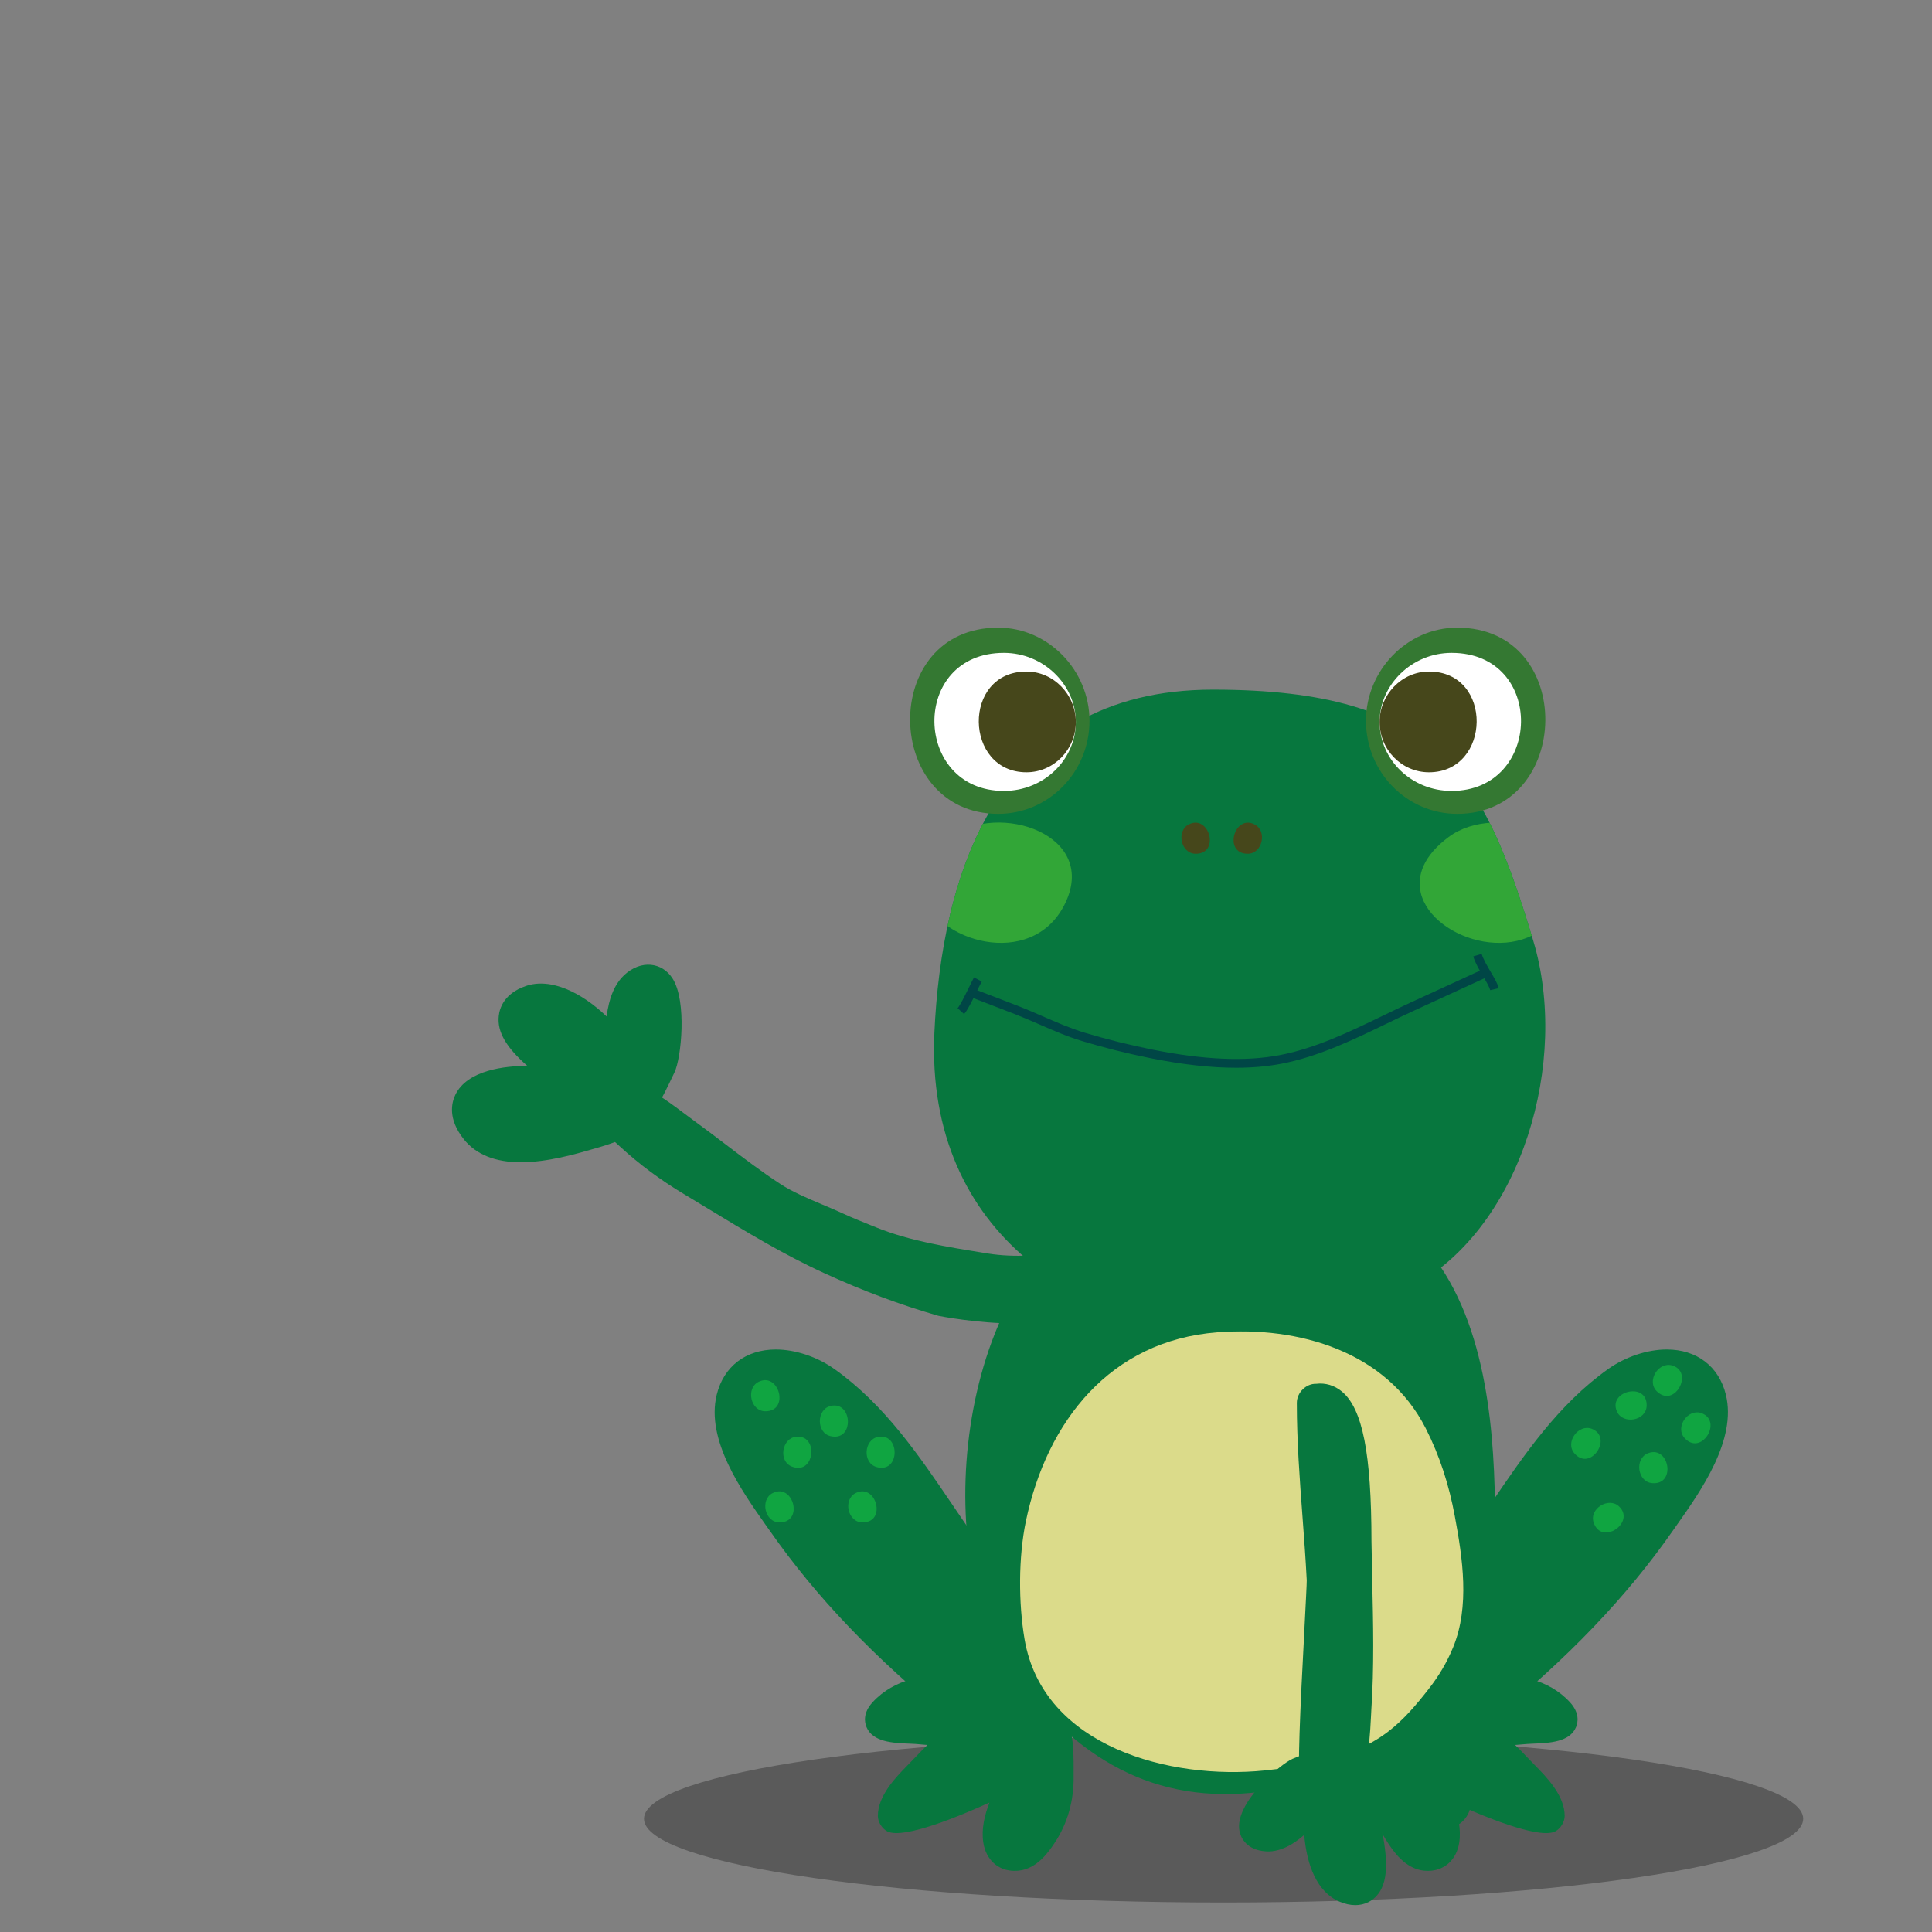
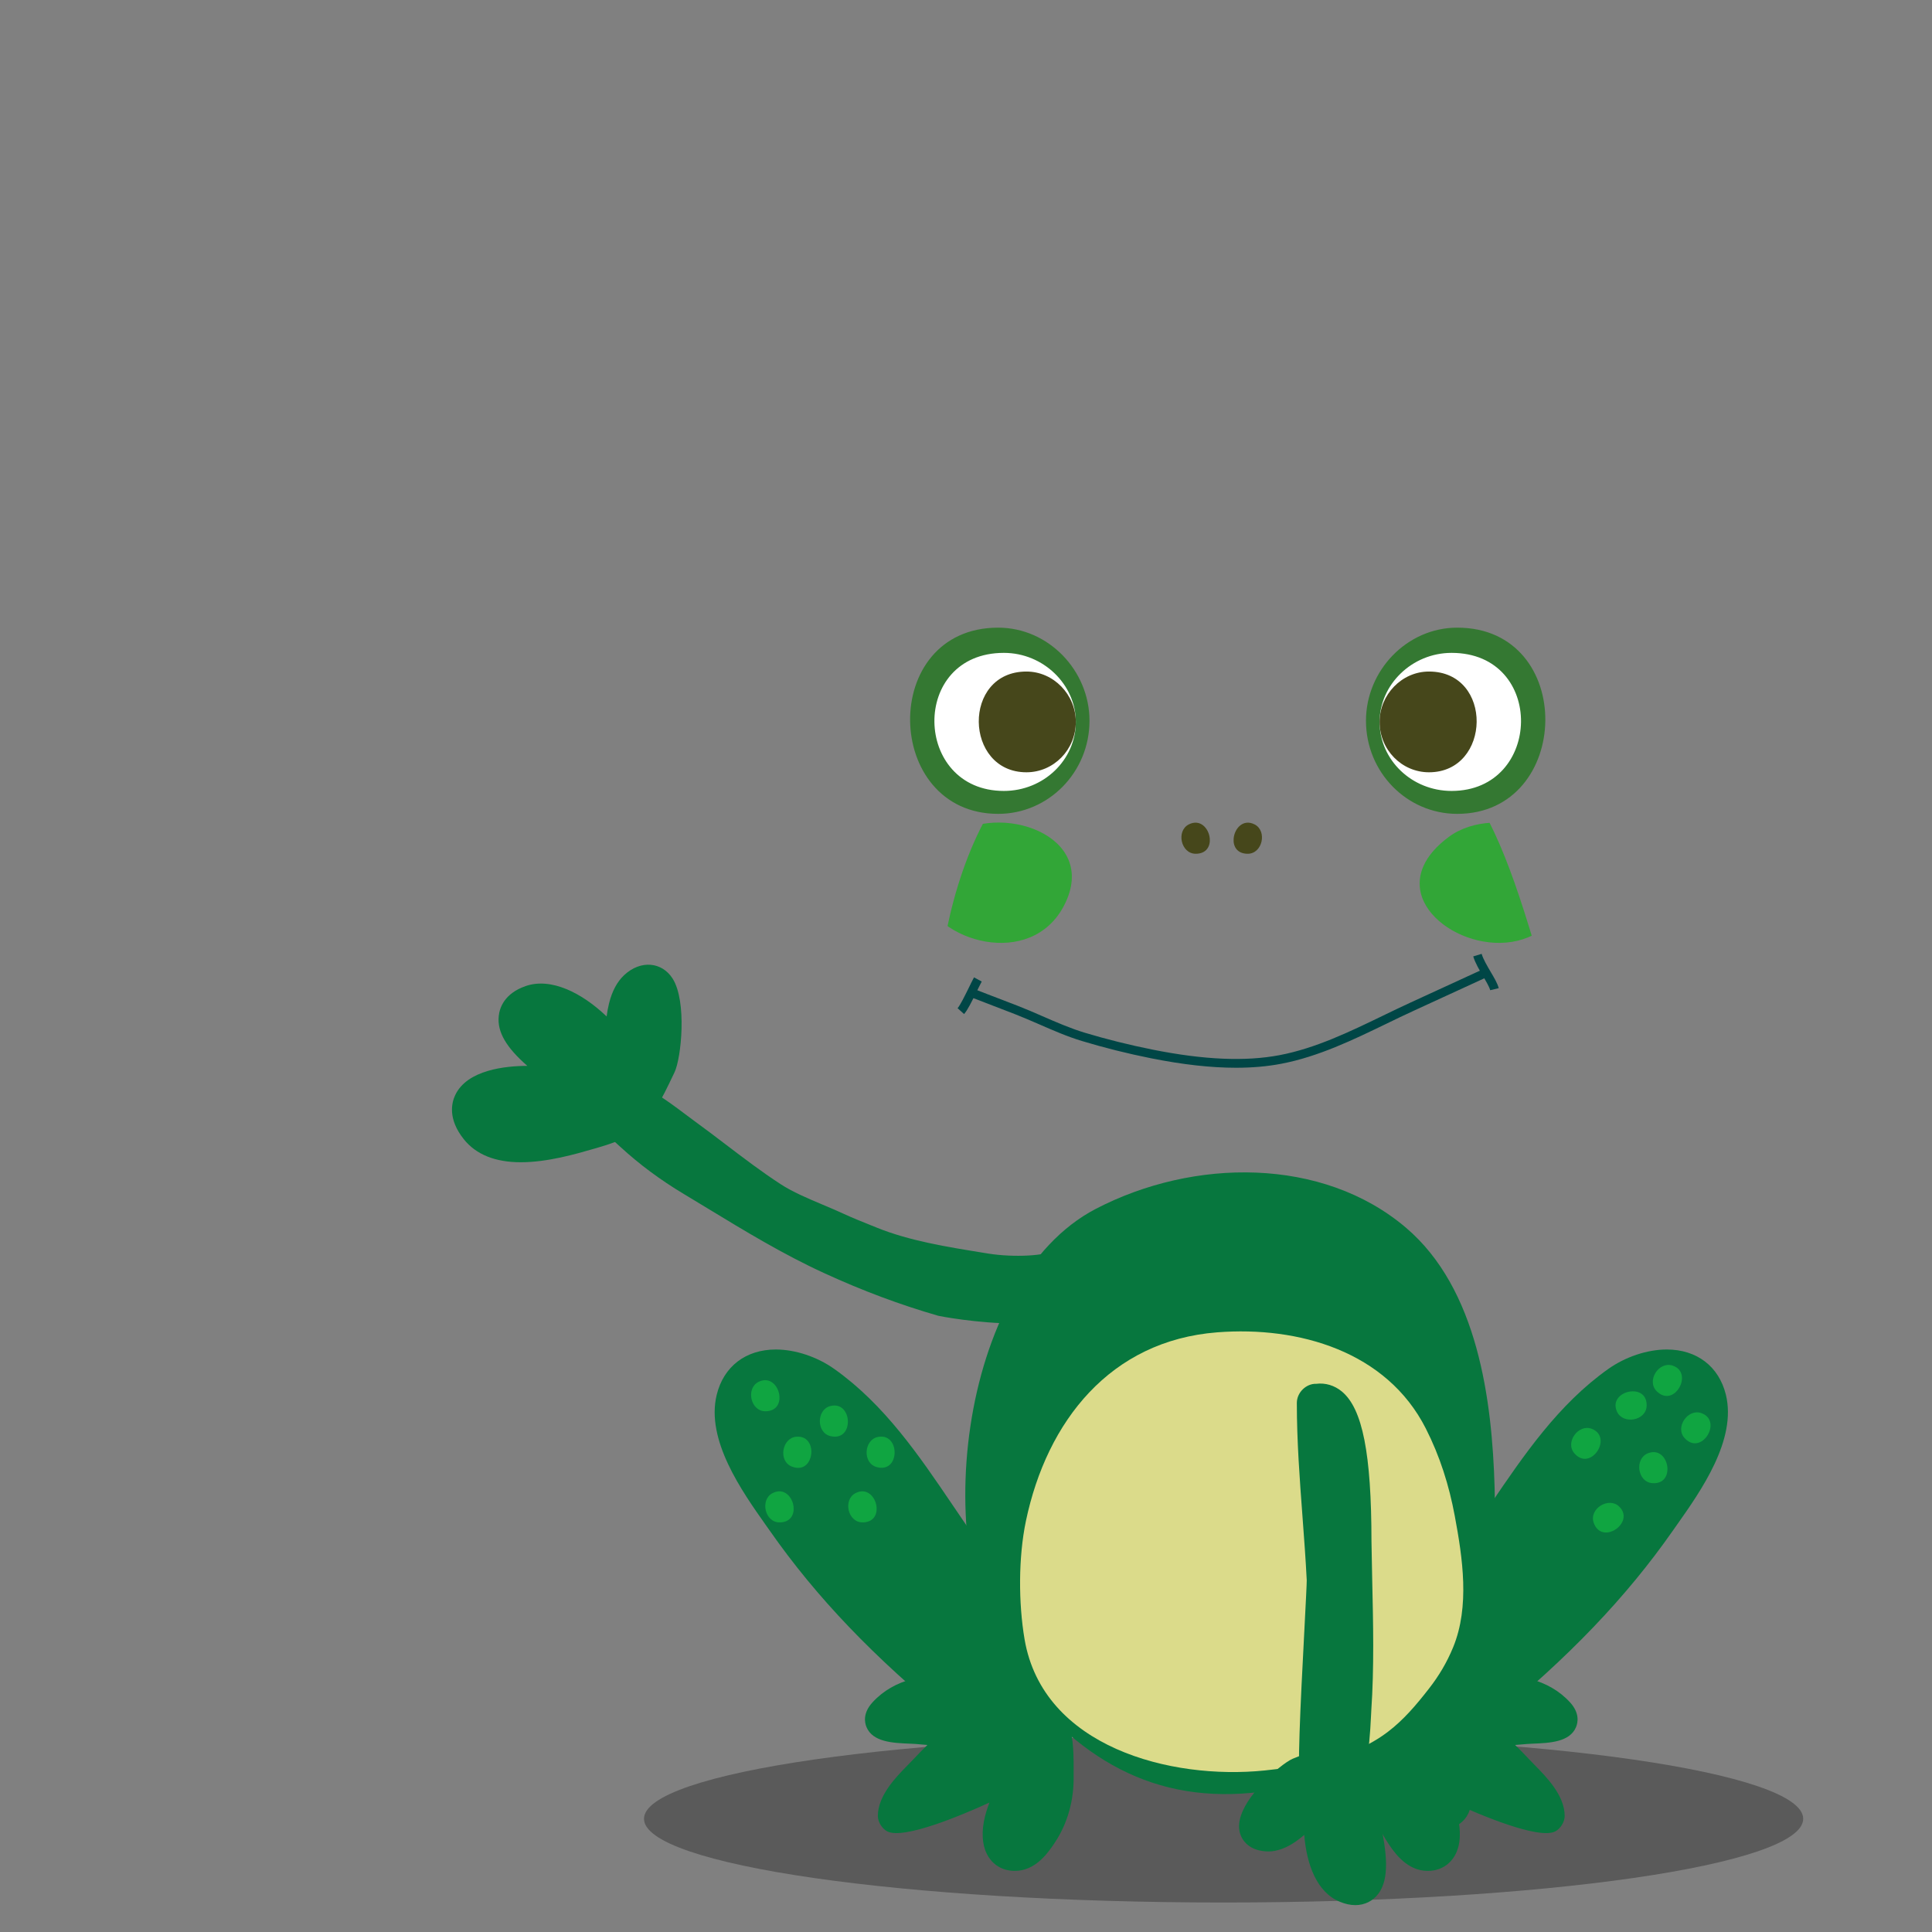
<svg xmlns="http://www.w3.org/2000/svg" xmlns:xlink="http://www.w3.org/1999/xlink" version="1.1" id="レイヤー_1" x="0px" y="0px" width="150px" height="150px" viewBox="0 0 150 150" enable-background="new 0 0 150 150" xml:space="preserve">
  <rect x="0" y="0" width="150" height="150" fill="#808080" stroke="none" />
  <path opacity="0.3" d="M140,141.211c0,3.587-20.145,6.499-45.001,6.499S50,144.798,50,141.211c0-3.589,20.143-6.501,44.999-6.501  S140,137.622,140,141.211z" />
  <g>
    <g>
      <path fill="#07773E" d="M81.1,132.999c-3.323-1.344-9.58-3.137-12.453-0.011c-1.144,1.248,1.714,1.112,2.553,1.195    c2.499,0.249,4.914,0.151,7.415,0.025c0.661-0.032,1.303-0.202,1.952-0.33c-1.796,0.355-3.863,0.272-5.571,0.976    c-1.448,0.596-2.526,1.905-3.597,2.996c-0.753,0.766-2.015,2.027-2.017,3.145c0,0.817,7.139-2.092,7.762-2.533    c1.293-0.911,2.072-2.246,3.118-3.438c0.348-0.401,0.803-0.856,0.899-1.277c-0.678,1.639-1.655,3.183-2.393,4.816    c-0.569,1.265-1.434,2.882-1.218,4.3c0.117,0.775,0.588,1.245,1.405,1.16c0.845-0.089,1.485-0.973,1.926-1.642    c0.891-1.34,1.282-2.891,1.255-4.492c-0.024-1.329,0.207-4.598-1.479-5.066" />
      <path fill="#07773E" d="M78.773,145.254c-1.268,0-2.226-0.855-2.431-2.208c-0.161-1.059,0.104-2.122,0.478-3.095    c-2.074,0.949-6.659,2.895-7.936,2.236c-0.404-0.214-0.729-0.737-0.729-1.192c0.004-1.59,1.396-3.008,2.315-3.945l0.563-0.583    c0.307-0.324,0.629-0.66,0.971-0.988c-0.311-0.021-0.616-0.048-0.928-0.079c-0.118-0.011-0.285-0.017-0.475-0.023    c-1.265-0.054-2.839-0.117-3.327-1.288c-0.15-0.362-0.289-1.098,0.474-1.926c3.353-3.654,10.012-1.75,13.253-0.513    c0.177,0.051,0.339,0.115,0.49,0.193c0.021,0.009,0.044,0.017,0.062,0.023c0.194,0.078,0.354,0.198,0.479,0.35    c1.336,1.201,1.326,3.695,1.324,5.151v0.501c0.034,1.908-0.471,3.704-1.459,5.189c-0.436,0.658-1.341,2.026-2.814,2.182    C78.979,145.248,78.873,145.254,78.773,145.254z M80.912,137.022c-0.356,0.675-0.718,1.351-1.029,2.043l-0.213,0.464    c-0.464,1.005-1.046,2.257-0.909,3.15c0.02,0.133,0.051,0.183,0.051,0.183c0.141-0.068,0.437-0.228,1.053-1.157    c0.72-1.088,1.075-2.363,1.052-3.793l-0.004-0.554C80.916,137.244,80.912,137.129,80.912,137.022z M77.645,135.48    c-0.79,0.099-1.531,0.234-2.181,0.502c-0.979,0.401-1.832,1.302-2.661,2.169l-0.534,0.556c-0.166,0.17-0.411,0.422-0.662,0.698    c1.857-0.623,4.349-1.644,4.858-1.957c0.704-0.499,1.277-1.227,1.881-2.002C78.108,135.459,77.875,135.47,77.645,135.48z     M70.827,132.938c0.196,0.008,0.364,0.018,0.492,0.029c1.995,0.201,3.943,0.166,6.044,0.077    C74.931,132.423,72.51,132.232,70.827,132.938z" />
    </g>
    <g>
      <path fill="#07773E" d="M80,130.015c-0.103-0.221-0.211-0.446-0.321-0.661c-0.418-1.05-1.007-2.09-1.273-2.559    c-1.58-2.729-3.39-5.373-5.165-7.979c-2.711-3.971-5.466-8.32-9.45-11.145c-2.055-1.455-5.733-2.064-6.494,1.021    c-0.724,2.945,2.29,6.928,3.874,9.192c3.888,5.559,8.561,10.139,13.789,14.396c1.041,0.85,3.937,3.033,5.39,1.965    C81.719,133.237,80.499,131.078,80,130.015z" />
      <path fill="#07773E" d="M79.39,136.237L79.39,136.237c-1.507,0-3.355-0.886-5.507-2.636c-6.016-4.9-10.499-9.584-14.105-14.742    l-0.332-0.468c-1.856-2.631-4.662-6.603-3.799-10.106c0.54-2.197,2.257-3.51,4.586-3.51c1.509,0,3.209,0.564,4.54,1.51    c3.897,2.759,6.579,6.718,9.175,10.548l0.698,1.026c1.808,2.651,3.631,5.323,5.229,8.084c0.607,1.05,1.062,1.959,1.387,2.781    c0.051,0.09,0.168,0.333,0.278,0.572l0.133,0.273c0.62,1.282,2.076,4.287-0.317,6.046    C80.808,136.021,80.126,136.237,79.39,136.237z M60.232,108.177c-0.975,0-1.168,0.456-1.283,0.923    c-0.492,1.995,1.955,5.464,3.274,7.328l0.338,0.482c3.425,4.891,7.704,9.357,13.473,14.054c1.482,1.21,2.667,1.793,3.244,1.862    c-0.041-0.479-0.505-1.436-0.667-1.773l-0.153-0.314c-0.095-0.212-0.195-0.416-0.294-0.614c-0.328-0.803-0.722-1.589-1.232-2.479    c-1.534-2.649-3.322-5.27-5.053-7.805l-0.747-1.1c-2.426-3.579-4.931-7.278-8.325-9.681    C62.05,108.523,61.039,108.177,60.232,108.177z" />
    </g>
    <g>
      <path fill="#07773E" d="M108.543,132.999c3.318-1.344,9.576-3.137,12.449-0.011c1.147,1.248-1.71,1.112-2.552,1.195    c-2.498,0.249-4.913,0.151-7.412,0.025c-0.662-0.032-1.307-0.202-1.954-0.33c1.795,0.355,3.862,0.272,5.568,0.976    c1.448,0.596,2.526,1.905,3.6,2.996c0.752,0.766,2.017,2.027,2.019,3.145c0,0.817-7.141-2.092-7.767-2.533    c-1.29-0.911-2.068-2.246-3.113-3.438c-0.348-0.401-0.808-0.856-0.901-1.277c0.673,1.639,1.653,3.183,2.393,4.816    c0.569,1.265,1.432,2.882,1.218,4.3c-0.118,0.775-0.589,1.245-1.405,1.16c-0.847-0.089-1.485-0.973-1.926-1.642    c-0.891-1.34-1.282-2.891-1.255-4.492c0.024-1.329-0.207-4.598,1.48-5.066" />
      <path fill="#07773E" d="M110.864,145.254c-0.1,0-0.204-0.006-0.309-0.015c-1.474-0.155-2.381-1.523-2.815-2.182    c-0.985-1.485-1.493-3.279-1.458-5.189v-0.496c-0.005-1.459-0.014-3.953,1.321-5.156c0.129-0.149,0.288-0.271,0.48-0.35    c0.021-0.007,0.04-0.015,0.063-0.023c0.148-0.078,0.312-0.143,0.49-0.193c3.239-1.239,9.898-3.14,13.255,0.513    c0.761,0.828,0.624,1.562,0.473,1.926c-0.485,1.171-2.059,1.234-3.328,1.288c-0.189,0.007-0.356,0.013-0.475,0.025    c-0.309,0.029-0.617,0.056-0.928,0.077c0.344,0.328,0.665,0.664,0.97,0.988l0.509,0.528c0.976,0.99,2.368,2.406,2.368,3.998    c0.003,0.457-0.321,0.98-0.726,1.194c-1.274,0.662-5.863-1.287-7.938-2.236c0.375,0.973,0.641,2.036,0.479,3.095    C113.093,144.4,112.132,145.254,110.864,145.254z M108.727,137.024c0,0.108,0,0.222,0,0.339v0.549    c-0.023,1.43,0.328,2.707,1.048,3.793c0.615,0.93,0.914,1.089,1.035,1.102c0.02,0.056,0.051,0.006,0.07-0.127    c0.137-0.892-0.445-2.146-0.909-3.15l-0.214-0.464C109.444,138.373,109.087,137.697,108.727,137.024z M111.295,135.446    c0.605,0.775,1.173,1.503,1.906,2.02c0.492,0.3,2.984,1.318,4.837,1.941c-0.241-0.266-0.471-0.498-0.615-0.648l-0.589-0.607    c-0.826-0.867-1.68-1.768-2.657-2.169c-0.647-0.268-1.391-0.403-2.182-0.502C111.764,135.47,111.531,135.459,111.295,135.446z     M112.279,133.044c2.095,0.089,4.049,0.121,6.038-0.077c0.123-0.012,0.283-0.021,0.46-0.029    C117.088,132.241,114.688,132.429,112.279,133.044z" />
    </g>
    <g>
      <path fill="#07773E" d="M109.643,130.015c0.104-0.221,0.209-0.446,0.317-0.661c0.42-1.05,1.009-2.09,1.277-2.559    c1.578-2.729,3.387-5.373,5.165-7.979c2.711-3.971,5.463-8.32,9.447-11.145c2.056-1.455,5.733-2.064,6.496,1.021    c0.723,2.945-2.291,6.928-3.874,9.192c-3.889,5.559-8.562,10.139-13.793,14.396c-1.04,0.85-3.936,3.033-5.388,1.965    C107.922,133.237,109.142,131.078,109.643,130.015z" />
      <path fill="#07773E" d="M110.251,136.237c-0.737,0-1.418-0.216-1.97-0.621c-2.39-1.759-0.933-4.764-0.312-6.046l0.134-0.279    c0.11-0.233,0.224-0.477,0.341-0.709c0.262-0.678,0.73-1.612,1.323-2.639c1.584-2.743,3.398-5.401,5.151-7.97l0.779-1.148    c2.596-3.824,5.275-7.781,9.169-10.54c1.335-0.945,3.035-1.51,4.538-1.51c2.335,0,4.05,1.312,4.592,3.508    c0.86,3.504-1.941,7.474-3.797,10.102l-0.334,0.475c-3.606,5.156-8.09,9.842-14.11,14.742    C113.605,135.352,111.756,136.237,110.251,136.237z M129.404,108.177c-0.803,0-1.812,0.347-2.572,0.884    c-3.389,2.402-5.896,6.098-8.317,9.675l-0.708,1.042c-1.797,2.63-3.572,5.234-5.096,7.87c-0.511,0.884-0.905,1.667-1.169,2.334    c-0.166,0.341-0.262,0.545-0.357,0.749l-0.154,0.322c-0.166,0.338-0.625,1.295-0.67,1.773c0.579-0.069,1.764-0.652,3.245-1.862    c5.771-4.696,10.051-9.163,13.472-14.054l0.343-0.486c1.314-1.864,3.763-5.331,3.273-7.327    C130.575,108.633,130.385,108.177,129.404,108.177z" />
    </g>
    <path fill="#07773E" d="M111.396,131.632c-2.895,3.799-7.124,6.48-12.664,7.366c-8.456,1.353-14.665-1.991-19.901-8.829   c-6.905-9.021-4.477-30.731,6.245-36.312c7.597-3.954,17.608-4.038,24.075,1.455c5.596,4.752,6.696,13.396,6.891,20.201   C116.213,121.658,114.653,127.355,111.396,131.632z" />
    <path fill="#DBDB8A" d="M107.766,134.45c-0.711,0.54-1.503,1.009-2.435,1.395c-2.257,0.933-4.726,1.365-7.145,1.614   c-7.286,0.748-17.211-1.812-18.639-10.185c-0.48-2.824-0.482-6.372,0.103-9.178c1.626-7.76,6.558-14.01,14.854-14.654   c6.334-0.494,13.155,1.48,16.192,7.46c1.098,2.16,1.811,4.422,2.252,6.797c0.609,3.263,1.175,7.03-0.128,10.197   c-0.481,1.169-1.098,2.215-1.894,3.231C109.913,132.429,108.952,133.544,107.766,134.45z" />
-     <path fill="#07773E" d="M96.397,103.345c-12.078,0.157-24.562-7.438-23.852-23.147c0.541-11.941,4.669-26.655,21.628-26.655   c17.626,0,21.027,6.777,24.865,19.483c2.821,9.339-0.846,22.145-9.296,26.815C105.634,102.109,100.977,103.282,96.397,103.345z" />
    <path fill="#347832" d="M84.588,55.959c0,3.992-3.176,7.229-7.089,7.229c-8.959,0.001-9.276-14.457-0.002-14.457   C81.408,48.73,84.588,52.066,84.588,55.959z" />
    <path fill="#FFFFFF" d="M83.526,56.049c0,2.959-2.502,5.359-5.586,5.359c-7.066,0.001-7.315-10.719,0-10.719   C81.022,50.689,83.526,53.163,83.526,56.049z" />
    <path fill="#46471B" d="M83.526,56.049c0,2.159-1.718,3.911-3.833,3.911c-4.85,0-5.02-7.822,0-7.822   C81.809,52.138,83.526,53.942,83.526,56.049z" />
    <path fill="#46471B" d="M93.927,65.104c0.051,0.595-0.258,1.182-1.093,1.182c-1.15,0-1.531-1.768-0.541-2.277   C93.196,63.547,93.86,64.333,93.927,65.104z" />
    <path fill="#46471B" d="M95.78,65.104c-0.052,0.595,0.255,1.182,1.092,1.182c1.15,0,1.529-1.768,0.539-2.277   C96.512,63.547,95.844,64.333,95.78,65.104z" />
    <path fill="#347832" d="M106.054,55.959c0,3.992,3.171,7.229,7.084,7.229c8.962,0.001,9.279-14.457,0.002-14.457   C109.231,48.73,106.054,52.066,106.054,55.959z" />
    <path fill="#FFFFFF" d="M107.112,56.049c0,2.959,2.502,5.359,5.589,5.359c7.062,0.001,7.312-10.719,0-10.719   C109.616,50.689,107.112,53.163,107.112,56.049z" />
    <path fill="#46471B" d="M107.112,56.049c0,2.159,1.717,3.911,3.833,3.911c4.851,0,5.022-7.822,0-7.822   C108.829,52.138,107.112,53.942,107.112,56.049z" />
    <path fill="#004646" d="M95.965,82.9c-1.96,0-4.153-0.247-6.625-0.741c-1.823-0.366-3.612-0.813-5.323-1.331   c-1.125-0.336-2.253-0.828-3.346-1.306c-0.635-0.274-1.268-0.549-1.891-0.792c-0.782-0.305-1.565-0.605-2.35-0.905l-1.346-0.518   l0.245-0.635l1.343,0.518c0.784,0.3,1.572,0.601,2.354,0.905c0.632,0.245,1.273,0.523,1.916,0.805   c1.074,0.467,2.186,0.95,3.268,1.277c1.692,0.51,3.463,0.951,5.262,1.312c3.99,0.799,7.226,0.939,9.885,0.43   c2.782-0.532,5.429-1.812,7.991-3.051c0.72-0.351,1.441-0.696,2.163-1.029l5.81-2.671l0.282,0.62l-5.81,2.671   c-0.716,0.328-1.432,0.673-2.147,1.021c-2.603,1.26-5.291,2.559-8.161,3.108C98.404,82.796,97.234,82.9,95.965,82.9z" />
    <path fill="#004646" d="M74.85,78.73l-0.504-0.455c0.203-0.225,0.554-0.947,0.842-1.526c0.15-0.312,0.299-0.617,0.434-0.866   l0.599,0.324c-0.128,0.239-0.274,0.538-0.424,0.843C75.446,77.764,75.118,78.436,74.85,78.73z" />
    <path fill="#004646" d="M115.697,76.879c-0.06-0.251-0.307-0.668-0.543-1.071c-0.292-0.487-0.618-1.042-0.772-1.553l0.651-0.197   c0.132,0.431,0.438,0.947,0.707,1.406c0.287,0.487,0.536,0.907,0.619,1.26L115.697,76.879z" />
    <g>
      <defs>
        <path id="SVGID_53_" d="M96.397,103.345c-12.078,0.157-24.562-7.438-23.852-23.147c0.541-11.941,4.669-26.655,21.628-26.655     c17.626,0,21.027,6.777,24.865,19.483c2.821,9.339-0.846,22.145-9.296,26.815C105.634,102.109,100.977,103.282,96.397,103.345z" />
      </defs>
      <clipPath id="SVGID_2_">
        <use xlink:href="#SVGID_53_" overflow="visible" />
      </clipPath>
      <path clip-path="url(#SVGID_2_)" fill="#32A637" d="M71.643,69.32c-0.325-1.35,0.217-2.889,2.167-4.339    c3.714-2.764,11.603-0.179,8.829,5.274C80.056,75.347,72.531,73.061,71.643,69.32z" />
      <path clip-path="url(#SVGID_2_)" fill="#32A637" d="M110.307,69.32c-0.318-1.35,0.22-2.889,2.171-4.339    c3.714-2.764,11.596-0.179,8.827,5.274C118.719,75.347,111.199,73.061,110.307,69.32z" />
    </g>
    <g>
      <path fill="#07773E" d="M83.21,98.002c-0.957,1.543-5.27,1.244-6.763,1.002c-3.025-0.49-6.185-0.97-9.023-2.117    c-0.893-0.362-1.768-0.705-2.637-1.104c-1.68-0.775-3.592-1.427-5.124-2.426c-2.319-1.515-4.458-3.277-6.696-4.904    c-0.948-0.69-1.859-1.428-2.858-2.047c-0.457-0.286-3.683-2.104-2.485-0.354c0.4,0.592,1.135,1.23,1.681,1.731    c1.457,1.337,3.001,2.462,4.67,3.465c3.493,2.096,7.021,4.356,10.732,6.055c2.807,1.287,5.654,2.362,8.617,3.221    c1.698,0.489,12.875,1.68,10.769-2.479c-0.32-0.052-0.672-0.03-0.971,0.136" />
      <path fill="#07773E" d="M78.959,102.758c-3.102,0-6.058-0.585-6.108-0.6c-2.982-0.861-5.877-1.943-8.85-3.308    c-3.158-1.444-6.172-3.273-9.082-5.043l-1.819-1.1c-1.841-1.105-3.458-2.305-4.945-3.672l-0.192-0.174    c-0.568-0.521-1.278-1.163-1.747-1.854c-1.032-1.514-0.374-2.481-0.046-2.824c0.662-0.69,1.75-1.138,4.832,0.774    c0.752,0.465,1.454,0.989,2.158,1.517l0.809,0.602c0.795,0.577,1.576,1.171,2.357,1.766c1.382,1.052,2.812,2.14,4.269,3.088    c0.941,0.615,2.13,1.118,3.281,1.602c0.552,0.232,1.1,0.464,1.625,0.707c0.692,0.32,1.396,0.599,2.104,0.886l0.458,0.184    c2.535,1.028,5.446,1.497,8.262,1.952l0.396,0.064c1.976,0.321,4.59,0.179,5.089-0.272c0.398-0.645,1.141-0.913,1.836-0.728    c0.229-0.016,0.477,0.002,0.717,0.04c0.537,0.089,1.002,0.428,1.247,0.911c0.668,1.318,0.579,2.644-0.245,3.638    C84.163,102.36,81.51,102.758,78.959,102.758z" />
    </g>
    <g>
      <path fill="#07773E" d="M48.89,78.303c-0.502,2.023-0.073,5.254,0.445,6.553c-1.139-2.847-5.286-7.672-7.988-6.73    c-4.385,1.532,7.247,7.646,7.948,8.398c-0.031-0.018-0.081-0.043-0.168-0.085c-2.505-0.685-4.864-1.769-7.512-2.005    c-1.48-0.132-6.545,0.189-4.307,2.985c1.753,2.194,6.464,0.724,8.617,0.103c2.886-0.832,3.255-1.407,4.951-4.977    c0.501-1.057,0.88-7.646-1.279-5.632C49.266,77.223,49.038,77.712,48.89,78.303z" />
      <path fill="#07773E" d="M40.438,90.237c-1.989,0-3.479-0.6-4.423-1.782c-1.263-1.578-0.958-2.842-0.663-3.452    c0.936-1.944,3.89-2.245,5.59-2.249c-1.608-1.406-2.362-2.624-2.218-3.885c0.066-0.613,0.429-1.732,2.077-2.307    c1.968-0.692,4.379,0.517,6.297,2.355c0.045-0.354,0.106-0.694,0.189-1.019c0.233-0.943,0.629-1.683,1.177-2.193    c1.293-1.206,2.946-1.012,3.759,0.273c1.122,1.775,0.673,6.176,0.146,7.276c-0.558,1.18-1.005,2.097-1.474,2.837    c0.128,0.483,0.036,1.016-0.283,1.438c-0.411,0.539-1.101,0.759-1.733,0.597c-0.698,0.415-1.509,0.7-2.494,0.986l-0.251,0.072    C44.69,89.603,42.505,90.237,40.438,90.237z M38.604,86.391c0.362,0.443,1.196,0.537,1.835,0.537c1,0,2.122-0.217,3.13-0.47    c-0.694-0.176-1.392-0.311-2.103-0.374c-0.13-0.012-0.302-0.02-0.494-0.02C39.952,86.064,39.086,86.227,38.604,86.391z     M42.528,79.731c0.58,0.597,1.617,1.401,3.104,2.413C44.597,80.965,43.423,79.998,42.528,79.731z" />
    </g>
    <g>
      <path fill="#07773E" d="M99.751,141.806c1.507-1.024,3.108-3.381,3.525-4.533c-0.916,2.522-1.015,8.082,1.296,9.041    c3.75,1.551-0.283-9.208-0.302-10.107c0.013,0.033,0.03,0.076,0.062,0.155c0.688,1.684,2.838,3.086,4.405,3.918    c0.71,0.374,3.556,0.861,3.976-0.146c0.598-1.435-3.465-2.496-4.273-2.716c-2.679-0.727-4.909-0.632-7.515,0.466    c-0.942,0.398-5.022,4.478-2.44,4.418C98.877,142.292,99.308,142.105,99.751,141.806z" />
      <path fill="#07773E" d="M105.226,147.913c-0.386,0-0.78-0.086-1.208-0.263c-1.784-0.74-2.57-2.886-2.758-5.186    c-0.228,0.197-0.462,0.378-0.696,0.538c-0.702,0.479-1.392,0.73-2.043,0.745l0,0c-1.475,0-2.134-0.813-2.286-1.577    c-0.437-2.149,3.189-5.226,4.129-5.621c0.868-0.366,1.706-0.634,2.536-0.807c0.165-0.484,0.576-0.86,1.103-0.959    c0.63-0.114,1.24,0.183,1.537,0.723c1.034,0.029,2.11,0.197,3.274,0.513c3.024,0.814,4.604,1.688,5.173,2.845    c0.287,0.585,0.309,1.23,0.061,1.825c-0.282,0.679-1.016,1.488-2.921,1.488c-1.078,0-2.395-0.266-3.064-0.619    c-0.322-0.17-0.665-0.363-1.02-0.576c0.711,2.981,0.815,4.925-0.025,6.045C106.589,147.599,105.952,147.913,105.226,147.913z     M104.112,141.191c-0.005,1.431,0.216,2.77,0.624,3.417C104.71,143.882,104.5,142.741,104.112,141.191z" />
    </g>
    <g>
      <path fill="#07773E" d="M102.174,108.925c0,4.58,0.538,9.137,0.768,13.707c0.044,0.915-1.038,16.718-0.39,16.76    c2.324,0.142,2.337-5.304,2.435-6.707c0.276-4.084,0.083-8.389,0.01-12.509c-0.023-1.42,0.224-11.793-2.699-11.251" />
      <path fill="#07773E" d="M102.642,140.881c-0.06,0-0.122-0.002-0.183-0.009c-1.794-0.109-1.94-0.118-1.162-14.824    c0.078-1.522,0.162-3.097,0.158-3.355c-0.082-1.641-0.207-3.296-0.33-4.95c-0.216-2.878-0.439-5.852-0.439-8.817    c0-0.827,0.738-1.511,1.501-1.487c0.711-0.09,1.421,0.12,1.995,0.597c1.604,1.331,2.294,4.812,2.299,11.633l0.058,3.018    c0.077,3.335,0.154,6.783-0.071,10.1l-0.025,0.49c-0.124,2.608-0.392,5.507-1.916,6.874    C103.988,140.629,103.34,140.881,102.642,140.881z" />
    </g>
    <path fill="#10A541" d="M60.515,108.388c0.05,0.597-0.258,1.182-1.093,1.182c-1.151,0-1.529-1.768-0.538-2.277   C59.779,106.831,60.448,107.616,60.515,108.388z" />
    <path fill="#10A541" d="M65.818,110.586c-0.077,0.592-0.504,1.099-1.316,0.92c-1.129-0.245-1.121-2.051-0.045-2.339   C65.435,108.907,65.918,109.816,65.818,110.586z" />
    <path fill="#10A541" d="M62.928,113.167c-0.17,0.573-0.673,1.005-1.453,0.696c-1.068-0.424-0.768-2.205,0.337-2.315   C62.819,111.45,63.151,112.426,62.928,113.167z" />
    <path fill="#10A541" d="M68.057,117.018c0.051,0.597-0.256,1.18-1.091,1.18c-1.151,0-1.531-1.766-0.541-2.274   C67.323,115.461,67.992,116.246,68.057,117.018z" />
    <path fill="#10A541" d="M61.616,117.018c0.05,0.597-0.259,1.18-1.091,1.18c-1.152,0-1.531-1.766-0.541-2.274   C60.885,115.461,61.552,116.246,61.616,117.018z" />
    <path fill="#10A541" d="M69.43,113.064c-0.113,0.585-0.57,1.065-1.371,0.838c-1.109-0.316-0.99-2.115,0.1-2.337   C69.15,111.365,69.577,112.305,69.43,113.064z" />
    <path fill="#10A541" d="M123.848,112.882c-0.413,0.432-1.058,0.59-1.607-0.039c-0.761-0.862,0.311-2.312,1.347-1.91   C124.532,111.301,124.382,112.323,123.848,112.882z" />
    <path fill="#10A541" d="M126.715,108.023c0.594-0.025,1.167,0.309,1.129,1.144c-0.053,1.15-1.832,1.448-2.299,0.437   C125.124,108.684,125.939,108.053,126.715,108.023z" />
    <path fill="#10A541" d="M130.243,107.935c-0.372,0.463-1.001,0.673-1.601,0.095c-0.836-0.799,0.119-2.333,1.188-2.015   C130.795,106.305,130.731,107.333,130.243,107.935z" />
    <path fill="#10A541" d="M132.412,111.65c-0.398,0.447-1.036,0.624-1.608,0.016c-0.79-0.838,0.238-2.324,1.288-1.954   C133.045,110.051,132.93,111.073,132.412,111.65z" />
    <path fill="#10A541" d="M129.462,114.072c-0.006,0.596-0.364,1.151-1.196,1.077c-1.148-0.104-1.365-1.897-0.33-2.314   C128.872,112.453,129.466,113.299,129.462,114.072z" />
    <path fill="#10A541" d="M125.209,118.866c-0.545,0.243-1.199,0.145-1.476-0.644c-0.375-1.089,1.167-2.027,1.972-1.261   C126.44,117.66,125.916,118.551,125.209,118.866z" />
  </g>
</svg>